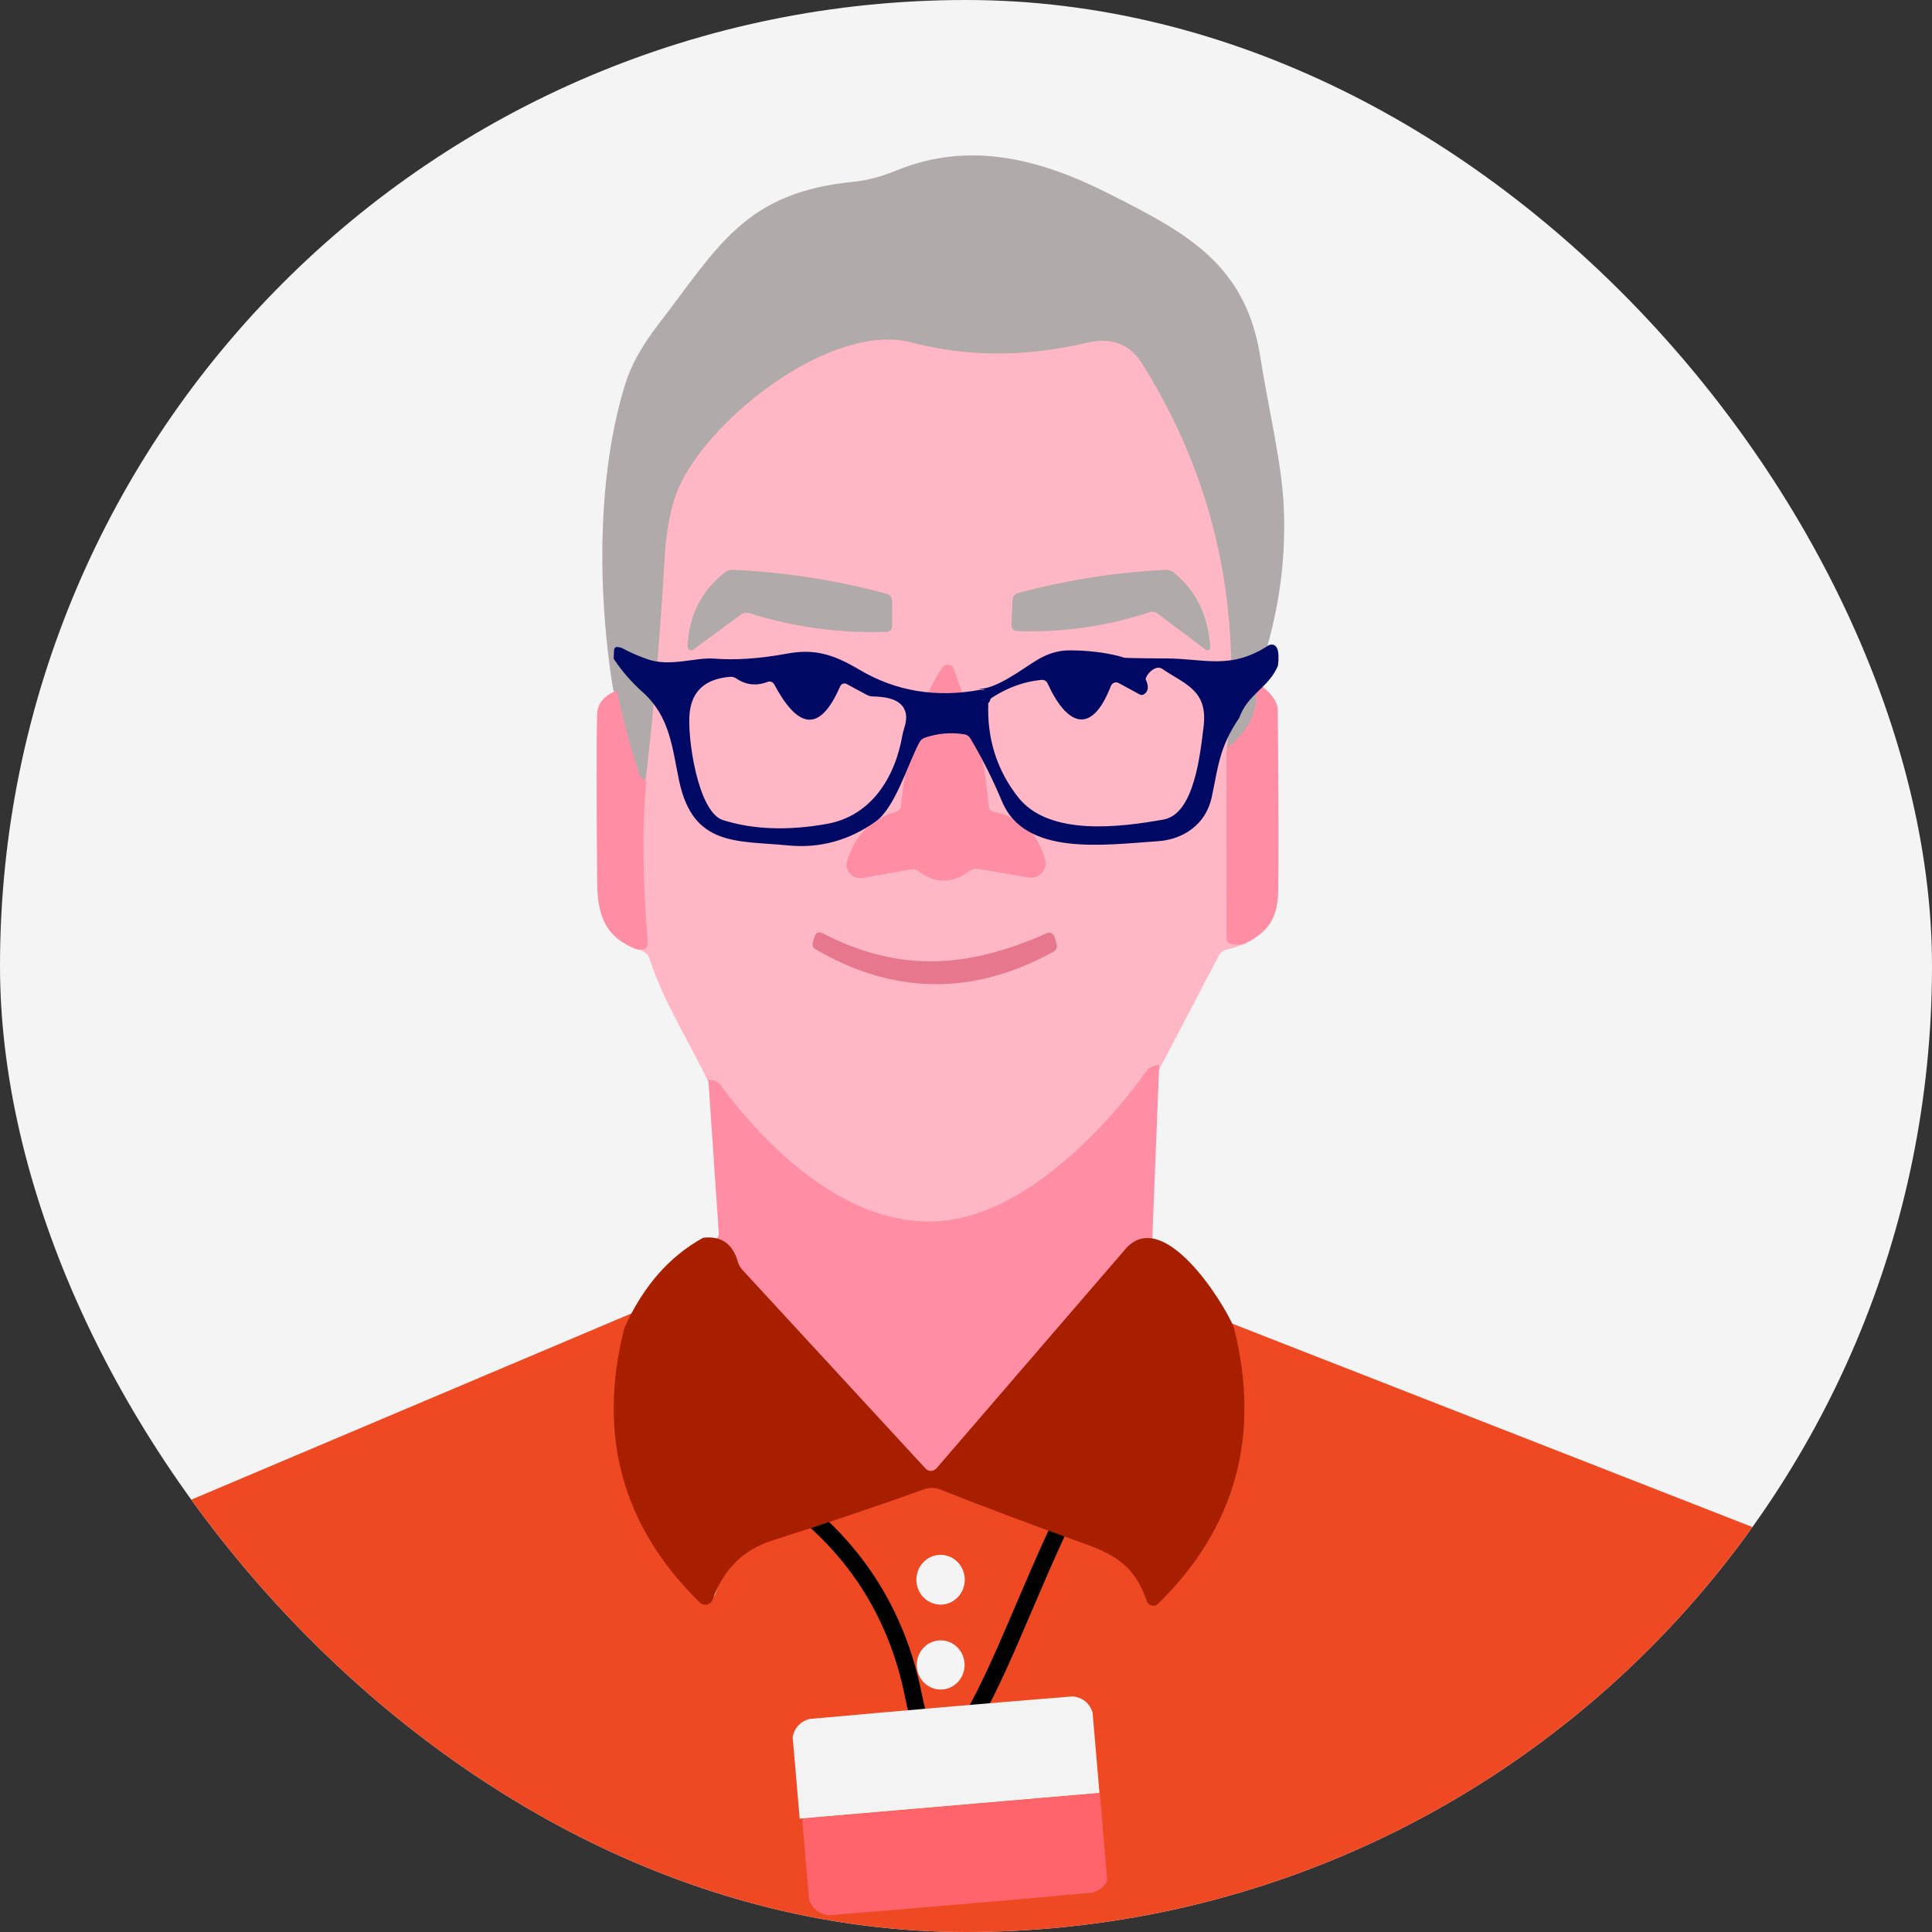
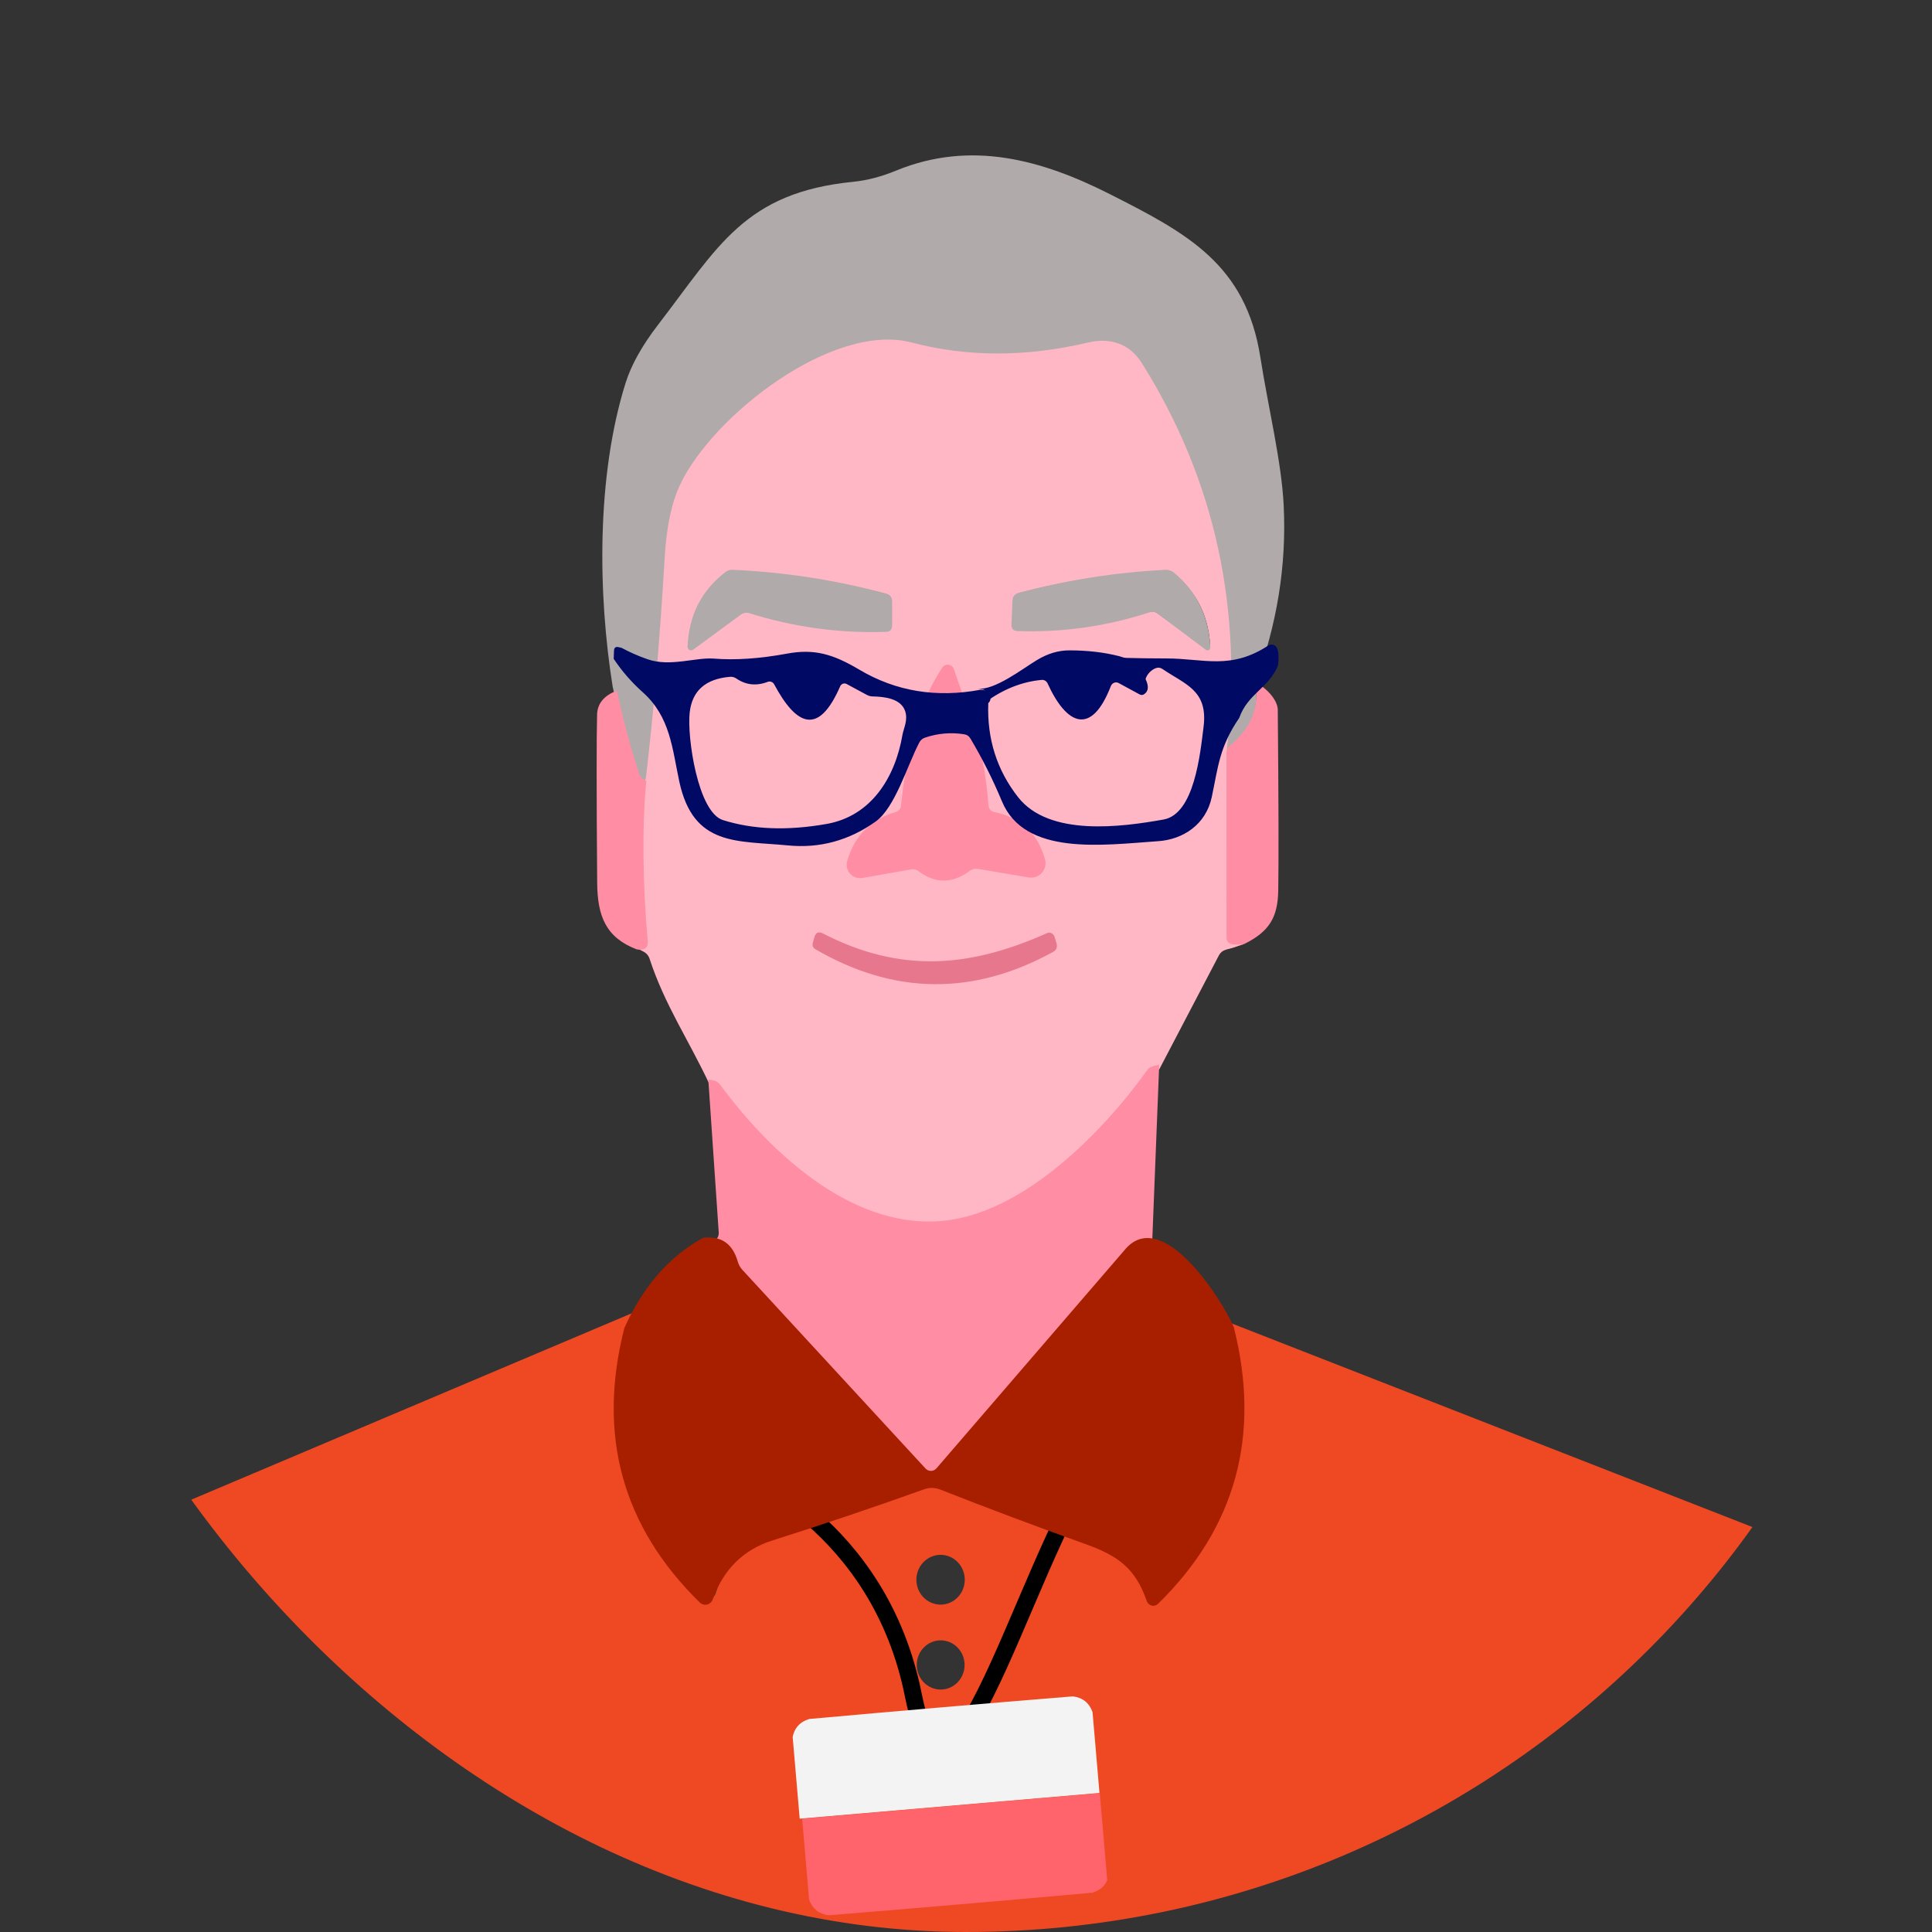
<svg xmlns="http://www.w3.org/2000/svg" width="340" height="340" viewBox="0 0 340 340" fill="none">
  <rect x="0" y="0" width="340" height="340" fill="#333333" stroke="none" />
  <g clip-path="url(#clip0_3843_2545)">
-     <rect width="340" height="340" rx="170" fill="#F4F4F4" />
    <path d="M220.832 119.966C223.521 121.504 224.855 123.529 224.866 124.908C225.011 140.91 225.038 151.524 224.949 156.749C224.861 161.43 223.389 163.928 219 166.111C218.178 166.247 216.622 167.141 215.867 166.927C215.3 166.768 215.017 166.389 215.017 165.79L215.016 132.179C219.849 128.628 221.787 124.557 220.832 119.966Z" fill="#FF8DA4" />
    <path d="M220.861 120.299C221.788 124.777 219.906 128.747 215.215 132.209C218.202 107.275 213.279 84.574 200.443 64.106C198.243 60.599 194.732 59.672 191.108 60.532C180.301 63.091 170.033 63.091 160.304 60.532C146.569 56.91 125.569 73.336 119.922 85.362C118.445 88.505 117.55 92.74 117.237 98.067C116.417 112.061 115.333 124.832 113.985 136.378C113.909 137.007 113.586 137.464 113.014 137.751C112.345 137.442 111.936 137.051 111.785 136.577C110.695 133.213 109.374 127.969 107.821 120.845C105.232 104.667 104.925 83.89 110.086 67.414C111.078 64.249 112.976 60.841 115.781 57.191C126.426 43.378 131.021 33.867 150.257 31.981C152.641 31.738 155.133 31.082 157.732 30.012C170.804 24.653 183.278 28.06 195.38 34.197C208.856 41.029 219.259 46.488 221.815 62.948C223.174 71.665 225.537 81.243 225.909 88.968C226.426 99.5 224.744 109.944 220.861 120.299Z" fill="#B1AAAA" />
    <path d="M215.833 132.521L215.849 165.002C215.849 165.591 216.127 165.963 216.682 166.119C217.422 166.33 218.195 166.252 219 166.119L215.686 167.153C215.164 167.308 214.772 167.631 214.511 168.12L203.998 188.212C202.921 188.389 202.252 188.662 201.99 189.029C193.926 200.3 180.475 213.756 166.894 215.523C150.88 217.624 136.188 204.268 126.932 191.73C126.606 191.285 126.176 191.018 125.643 190.929L124.843 190.796C121.3 183.193 116.958 176.84 114.297 168.67C114.13 168.167 113.773 167.749 113.302 167.503L111 166.302C112.382 166.502 113.024 166.024 112.926 164.868C112.023 154.82 111.952 145.899 112.714 138.107C113.291 137.818 113.617 137.357 113.693 136.723C115.054 125.085 116.148 112.213 116.975 98.107C117.29 92.738 118.193 88.47 119.684 85.302C125.381 73.18 146.57 56.623 160.429 60.275C170.245 62.853 180.606 62.853 191.51 60.275C195.167 59.407 198.709 60.341 200.929 63.876C213.88 84.507 218.848 107.389 215.833 132.521ZM131.911 107.728C139.66 110.073 147.571 111.112 155.646 110.846C156.332 110.823 156.675 110.457 156.675 109.745V105.794C156.675 105.082 156.337 104.638 155.663 104.46C146.902 102.181 138.016 100.853 129.005 100.475C128.548 100.464 128.14 100.591 127.781 100.858C123.635 103.915 121.447 108.061 121.219 113.297C121.213 113.412 121.238 113.526 121.293 113.626C121.349 113.726 121.431 113.808 121.531 113.864C121.631 113.919 121.745 113.945 121.86 113.939C121.975 113.934 122.086 113.896 122.182 113.83L130.442 107.978C130.899 107.655 131.389 107.572 131.911 107.728ZM203.688 107.911L212.177 114.047C212.254 114.104 212.346 114.137 212.441 114.143C212.537 114.149 212.632 114.127 212.715 114.08C212.799 114.032 212.868 113.962 212.914 113.877C212.96 113.791 212.982 113.694 212.976 113.597C212.661 108.306 210.522 104.087 206.561 100.942C206.115 100.597 205.614 100.436 205.059 100.458C196.299 100.88 188.01 102.136 179.5 104.326C178.804 104.504 178.439 104.96 178.406 105.694L178.243 109.662C178.21 110.407 178.559 110.79 179.288 110.812C187.254 111.079 194.677 110.068 202.251 107.678C202.774 107.522 203.253 107.6 203.688 107.911ZM183.038 164.985C170.011 170.454 158.552 171.238 145.721 165.035C144.992 164.679 144.513 164.896 144.285 165.685L144.056 166.452C143.915 166.919 144.056 167.269 144.481 167.503C157.562 174.65 170.752 174.789 184.05 167.92C184.627 167.62 184.812 167.153 184.605 166.519L184.295 165.569C184.253 165.444 184.187 165.328 184.1 165.23C184.014 165.132 183.908 165.054 183.79 164.999C183.672 164.944 183.545 164.915 183.416 164.913C183.286 164.91 183.158 164.935 183.038 164.985Z" fill="#FFB7C5" />
    <path d="M130.365 108.176L121.979 114.339C121.882 114.408 121.769 114.448 121.652 114.454C121.535 114.46 121.419 114.432 121.318 114.374C121.216 114.316 121.133 114.229 121.077 114.123C121.021 114.018 120.995 113.898 121.001 113.777C121.233 108.264 123.454 103.898 127.664 100.679C128.028 100.398 128.443 100.263 128.907 100.275C138.056 100.673 147.078 102.072 155.972 104.471C156.657 104.659 157 105.127 157 105.876V110.037C157 110.786 156.652 111.173 155.956 111.196C147.757 111.477 139.724 110.383 131.857 107.913C131.327 107.749 130.829 107.837 130.365 108.176Z" fill="#B1AAAA" />
    <path d="M202.3 107.756C194.743 110.232 186.992 111.332 179.044 111.055C178.317 111.032 177.97 110.635 178.002 109.863L178.165 105.752C178.198 104.992 178.561 104.52 179.256 104.336C187.746 102.067 196.361 100.714 205.101 100.277C205.654 100.253 206.154 100.42 206.599 100.777C210.551 104.036 212.684 108.407 212.999 113.888C213.005 113.989 212.983 114.09 212.937 114.178C212.891 114.267 212.822 114.339 212.739 114.388C212.655 114.437 212.561 114.46 212.465 114.454C212.37 114.448 212.279 114.413 212.201 114.355L203.733 107.998C203.299 107.675 202.821 107.595 202.3 107.756Z" fill="#B1AAAA" />
    <path d="M160.368 152.995L151.778 154.503C151.382 154.575 150.974 154.544 150.593 154.414C150.212 154.283 149.871 154.056 149.602 153.755C149.334 153.455 149.146 153.09 149.058 152.695C148.969 152.301 148.983 151.891 149.097 151.503C150.395 147.059 153.253 144.185 157.67 142.882C157.908 142.812 158.119 142.674 158.278 142.485C158.436 142.295 158.533 142.064 158.558 141.82C159.446 133.524 161.2 124.38 165.828 117.49C165.946 117.312 166.111 117.171 166.305 117.082C166.498 116.994 166.713 116.961 166.924 116.987C167.135 117.014 167.335 117.099 167.5 117.234C167.665 117.368 167.79 117.546 167.861 117.747C171.128 127.334 173.177 131.633 173.962 141.768C173.981 142.047 174.092 142.311 174.277 142.52C174.463 142.728 174.713 142.867 174.987 142.917C179.621 143.842 182.592 146.602 183.901 151.195C184.02 151.61 184.032 152.048 183.936 152.469C183.84 152.889 183.639 153.279 183.353 153.601C183.066 153.922 182.703 154.166 182.297 154.309C181.892 154.452 181.456 154.489 181.032 154.417L172.203 152.926C171.6 152.823 171.053 152.955 170.564 153.32C167.558 155.526 164.581 155.52 161.632 153.303C161.256 153.017 160.835 152.915 160.368 152.995Z" fill="#FF8DA4" />
    <path d="M108.558 121.545C110.119 128.773 111.405 132.819 112.5 136.232C112.652 136.713 113.064 137.11 113.736 137.423C112.977 145.267 113.09 155.521 113.99 165.636C114.088 166.8 113.448 167.281 112.071 167.08C106.671 165.015 105.126 161.306 105.094 155.297C104.974 139.89 104.969 130.043 105.077 125.758C105.132 123.811 106.292 122.406 108.558 121.545Z" fill="#FF8DA4" />
    <path d="M144.816 164.272C158.377 171.253 170.489 170.371 184.257 164.216C184.384 164.16 184.519 164.132 184.656 164.134C184.793 164.137 184.928 164.17 185.052 164.232C185.177 164.293 185.288 164.382 185.38 164.492C185.472 164.603 185.542 164.732 185.586 164.873L185.913 165.942C186.132 166.656 185.936 167.181 185.327 167.519C171.271 175.249 157.33 175.093 143.505 167.05C143.056 166.787 142.907 166.393 143.056 165.867L143.298 165.004C143.539 164.116 144.045 163.872 144.816 164.272Z" fill="#E7778D" />
    <path d="M204 187.382L202.658 221.346L166.494 262.862C166.363 263.012 166.203 263.132 166.024 263.216C165.845 263.299 165.65 263.344 165.454 263.347C165.257 263.35 165.061 263.312 164.88 263.234C164.698 263.156 164.535 263.041 164.399 262.895L129.495 225.439C129.086 224.999 128.783 224.467 128.611 223.885C127.629 220.477 125.426 218.974 122 219.375C123.691 219.375 124.984 219.007 125.878 218.272C126.315 217.905 126.516 217.437 126.484 216.869L124.651 189.971L125.453 190.105C125.987 190.194 126.418 190.461 126.746 190.907C136.024 203.47 150.752 216.852 166.805 214.747C180.419 212.976 193.903 199.494 201.987 188.2C202.249 187.833 202.92 187.56 204 187.382Z" fill="#FF8DA4" />
    <path d="M114 229.923C108.792 250.289 108.644 266.588 123.449 281.034C123.632 281.212 123.854 281.34 124.097 281.408C124.339 281.475 124.594 281.48 124.839 281.422C125.084 281.363 125.311 281.244 125.5 281.073C125.689 280.902 125.834 280.686 125.922 280.444C127.975 274.726 127.475 271.684 133 269.931C142.925 266.797 152.654 264.163 162 260.816C163.059 260.434 164.107 260.445 165.144 260.849C174.403 264.478 180.361 266.674 189.5 269.931C195.838 272.173 200.73 273.466 202.909 279.701C202.982 279.915 203.106 280.107 203.27 280.26C203.434 280.412 203.632 280.52 203.847 280.574C204.062 280.627 204.286 280.625 204.5 280.567C204.714 280.508 204.91 280.396 205.07 280.24C219.919 265.726 219 253.219 215.415 232.375L308.664 268.839C309.112 269.131 309.112 269.609 308.664 270.272C238.945 374.44 91.401 374.389 21.289 270.676C21.038 270.305 20.95 269.901 21.027 269.463C21.125 268.991 21.262 268.867 21.436 269.092L114 229.923ZM169.783 278.006C169.783 276.844 169.335 275.73 168.536 274.908C167.738 274.086 166.654 273.625 165.525 273.625C164.396 273.625 163.313 274.086 162.514 274.908C161.716 275.73 161.267 276.844 161.267 278.006C161.267 279.168 161.716 280.282 162.514 281.104C163.313 281.925 164.396 282.387 165.525 282.387C166.654 282.387 167.738 281.925 168.536 281.104C169.335 280.282 169.783 279.168 169.783 278.006ZM169.751 293.003C169.751 291.854 169.307 290.753 168.518 289.94C167.728 289.128 166.658 288.672 165.542 288.672C164.425 288.672 163.355 289.128 162.565 289.94C161.776 290.753 161.333 291.854 161.333 293.003C161.333 294.151 161.776 295.253 162.565 296.065C163.355 296.877 164.425 297.333 165.542 297.333C166.658 297.333 167.728 296.877 168.518 296.065C169.307 295.253 169.751 294.151 169.751 293.003ZM169.669 307.864C169.669 306.729 169.23 305.641 168.45 304.838C167.67 304.035 166.612 303.584 165.509 303.584C164.406 303.584 163.347 304.035 162.567 304.838C161.787 305.641 161.349 306.729 161.349 307.864C161.349 309 161.787 310.088 162.567 310.891C163.347 311.693 164.406 312.144 165.509 312.144C166.612 312.144 167.67 311.693 168.45 310.891C169.23 310.088 169.669 309 169.669 307.864Z" fill="#EF4923" />
    <path d="M126.004 257.458C130.546 258.3 154.797 268.662 160.712 298.235C167.393 331.644 182.481 265.904 195.808 253.683" stroke="black" stroke-width="3" />
    <path d="M123.739 217.828C126.901 217.454 128.935 218.856 129.841 222.036C130 222.579 130.279 223.075 130.657 223.486L162.872 258.431C162.997 258.567 163.148 258.675 163.316 258.748C163.483 258.82 163.663 258.856 163.845 258.853C164.027 258.851 164.206 258.809 164.371 258.731C164.536 258.653 164.684 258.54 164.805 258.4L198.183 219.667C204.708 212.559 214.978 228.551 217.123 233.539C221.935 252.586 217.495 268.823 203.801 282.248C203.653 282.393 203.472 282.496 203.276 282.55C203.079 282.604 202.872 282.607 202.674 282.557C202.475 282.507 202.293 282.408 202.141 282.267C201.99 282.126 201.876 281.948 201.808 281.749C199.799 275.982 196.763 273.769 190.918 271.696C182.491 268.682 174.008 265.498 165.47 262.141C164.513 261.767 163.546 261.757 162.57 262.11C153.951 265.207 145.065 268.204 135.913 271.104C130.818 272.725 127.324 276.18 125.431 281.469C125.35 281.693 125.216 281.893 125.042 282.051C124.868 282.208 124.658 282.319 124.433 282.373C124.207 282.427 123.972 282.423 123.748 282.36C123.524 282.298 123.319 282.179 123.15 282.014C109.497 268.651 105.072 252.55 109.875 233.711C113.147 226.406 117.769 221.111 123.739 217.828Z" fill="#A81F00" />
    <path d="M223.332 113.513C224.713 113.126 225.237 114.332 224.902 117.132C223.226 121.138 219.597 122.063 218.079 126.346C214.569 131.484 214.384 134.952 213.249 140.27C212.22 145.146 208.155 147.743 203.813 148.033C193.954 148.724 180.335 150.658 176.323 141.016C174.73 137.185 172.887 133.51 170.793 129.993C170.538 129.55 170.164 129.293 169.671 129.219C167.331 128.851 165.035 129.049 162.782 129.813C162.325 129.969 161.986 130.264 161.766 130.697C159.681 134.675 157.517 142.149 154.098 144.58C149.4 147.923 144.258 149.322 138.671 148.779C129.762 147.909 122.029 149.042 119.548 137.549C118.294 131.719 117.977 126.166 113.107 121.815C111.145 120.065 109.443 118.108 108 115.944L108.053 114.535C108.07 113.982 108.339 113.766 108.858 113.886L109.386 114.01C110.873 114.811 112.408 115.484 113.992 116.027C117.924 117.394 122.425 115.654 125.618 115.903C129.384 116.206 133.669 115.916 138.473 115.032C143.316 114.134 146.602 115.101 151.274 117.878C157.67 121.663 164.762 122.832 172.548 121.387L173.367 121.483C173.806 121.539 174.092 121.787 174.224 122.229C174.418 122.874 174.317 123.376 173.921 123.735C173.683 130.016 175.434 135.536 179.173 140.297C184.65 147.273 197.359 145.547 204.776 144.221C210.187 143.24 211.217 132.672 211.81 127.893C212.616 121.456 208.564 120.461 204.565 117.726C204.213 117.487 203.835 117.436 203.43 117.574C202.524 117.878 201.544 118.939 201.5 120.026C201.078 119.63 200.579 118.976 200.5 118C200.48 117.803 200.62 117.14 200.5 116.987C200.38 116.835 200.679 117.044 200.5 116.987L197.346 115.764C200.197 115.838 202.841 115.875 205.278 115.875C211.81 115.875 216.628 117.988 223.332 113.513ZM152.515 122.271L148.978 120.364C148.878 120.313 148.77 120.283 148.66 120.276C148.549 120.269 148.438 120.286 148.334 120.324C148.229 120.363 148.133 120.423 148.051 120.501C147.969 120.579 147.903 120.674 147.856 120.779C144.029 129.578 140.136 127.686 136.242 120.433C136.136 120.232 135.965 120.077 135.759 119.996C135.554 119.915 135.327 119.913 135.121 119.991C133.115 120.756 131.271 120.562 129.591 119.411C129.257 119.181 128.891 119.08 128.496 119.107C124.167 119.457 121.791 121.562 121.369 125.42C120.894 129.702 122.807 142.922 127.215 144.317C132.512 145.993 138.609 146.219 145.507 144.994C153.254 143.613 157.517 136.941 158.823 129.302C159.034 128.128 159.839 126.691 159.272 125.089C158.493 122.892 155.563 122.602 153.61 122.561C153.223 122.561 152.858 122.464 152.515 122.271Z" fill="#000964" />
    <path d="M196.89 115.458L200.135 116.46C200.315 116.518 200.475 116.631 200.595 116.787C200.716 116.943 200.791 117.134 200.811 117.336C200.89 118.333 201.142 119.035 201.566 119.439C202.219 120.757 202.135 121.675 201.314 122.193C201.2 122.262 201.072 122.3 200.94 122.302C200.808 122.305 200.677 122.272 200.559 122.207L196.863 120.202C196.741 120.135 196.607 120.096 196.47 120.088C196.332 120.079 196.195 120.102 196.065 120.154C195.936 120.205 195.817 120.285 195.718 120.388C195.618 120.491 195.539 120.615 195.486 120.753C192.055 129.578 187.71 127.615 184.359 120.272C184.266 120.07 184.117 119.902 183.933 119.791C183.748 119.68 183.537 119.631 183.326 119.651C179.846 119.971 176.53 121.289 173.378 123.605C173.775 123.238 173.877 122.725 173.682 122.066C173.55 121.614 173.263 121.36 172.821 121.303L172 121.204C175.06 121.501 179.749 117.816 182.504 116.149C184.368 115.02 186.257 114.455 188.174 114.455C191.353 114.455 194.258 114.789 196.89 115.458Z" fill="#000964" />
    <g clip-path="url(#clip1_3843_2545)">
      <path opacity="0.998" fill-rule="evenodd" clip-rule="evenodd" d="M192.269 301.3C192.676 306.044 193.083 310.789 193.49 315.533C175.888 317.043 158.286 318.553 140.684 320.063C140.277 315.319 139.87 310.575 139.463 305.83C139.759 304.134 140.738 303.028 142.399 302.514C157.864 301.118 173.334 299.79 188.81 298.532C190.535 298.756 191.687 299.679 192.269 301.3Z" fill="#F3F3F3" />
      <path opacity="0.998" fill-rule="evenodd" clip-rule="evenodd" d="M141.166 320.059C158.768 318.549 176.37 317.038 193.972 315.528C194.379 320.273 194.786 325.017 195.193 329.761C194.899 331.455 193.92 332.561 192.257 333.078C176.792 334.474 161.322 335.801 145.845 337.06C144.118 336.833 142.965 335.91 142.387 334.291C141.98 329.547 141.573 324.803 141.166 320.059Z" fill="#FF646C" />
    </g>
  </g>
  <defs>
    <clipPath id="clip0_3843_2545">
      <rect width="340" height="340" rx="170" fill="white" />
    </clipPath>
    <clipPath id="clip1_3843_2545">
      <rect width="53" height="53" fill="white" transform="translate(138.471 293.706) rotate(-4.903)" />
    </clipPath>
  </defs>
</svg>